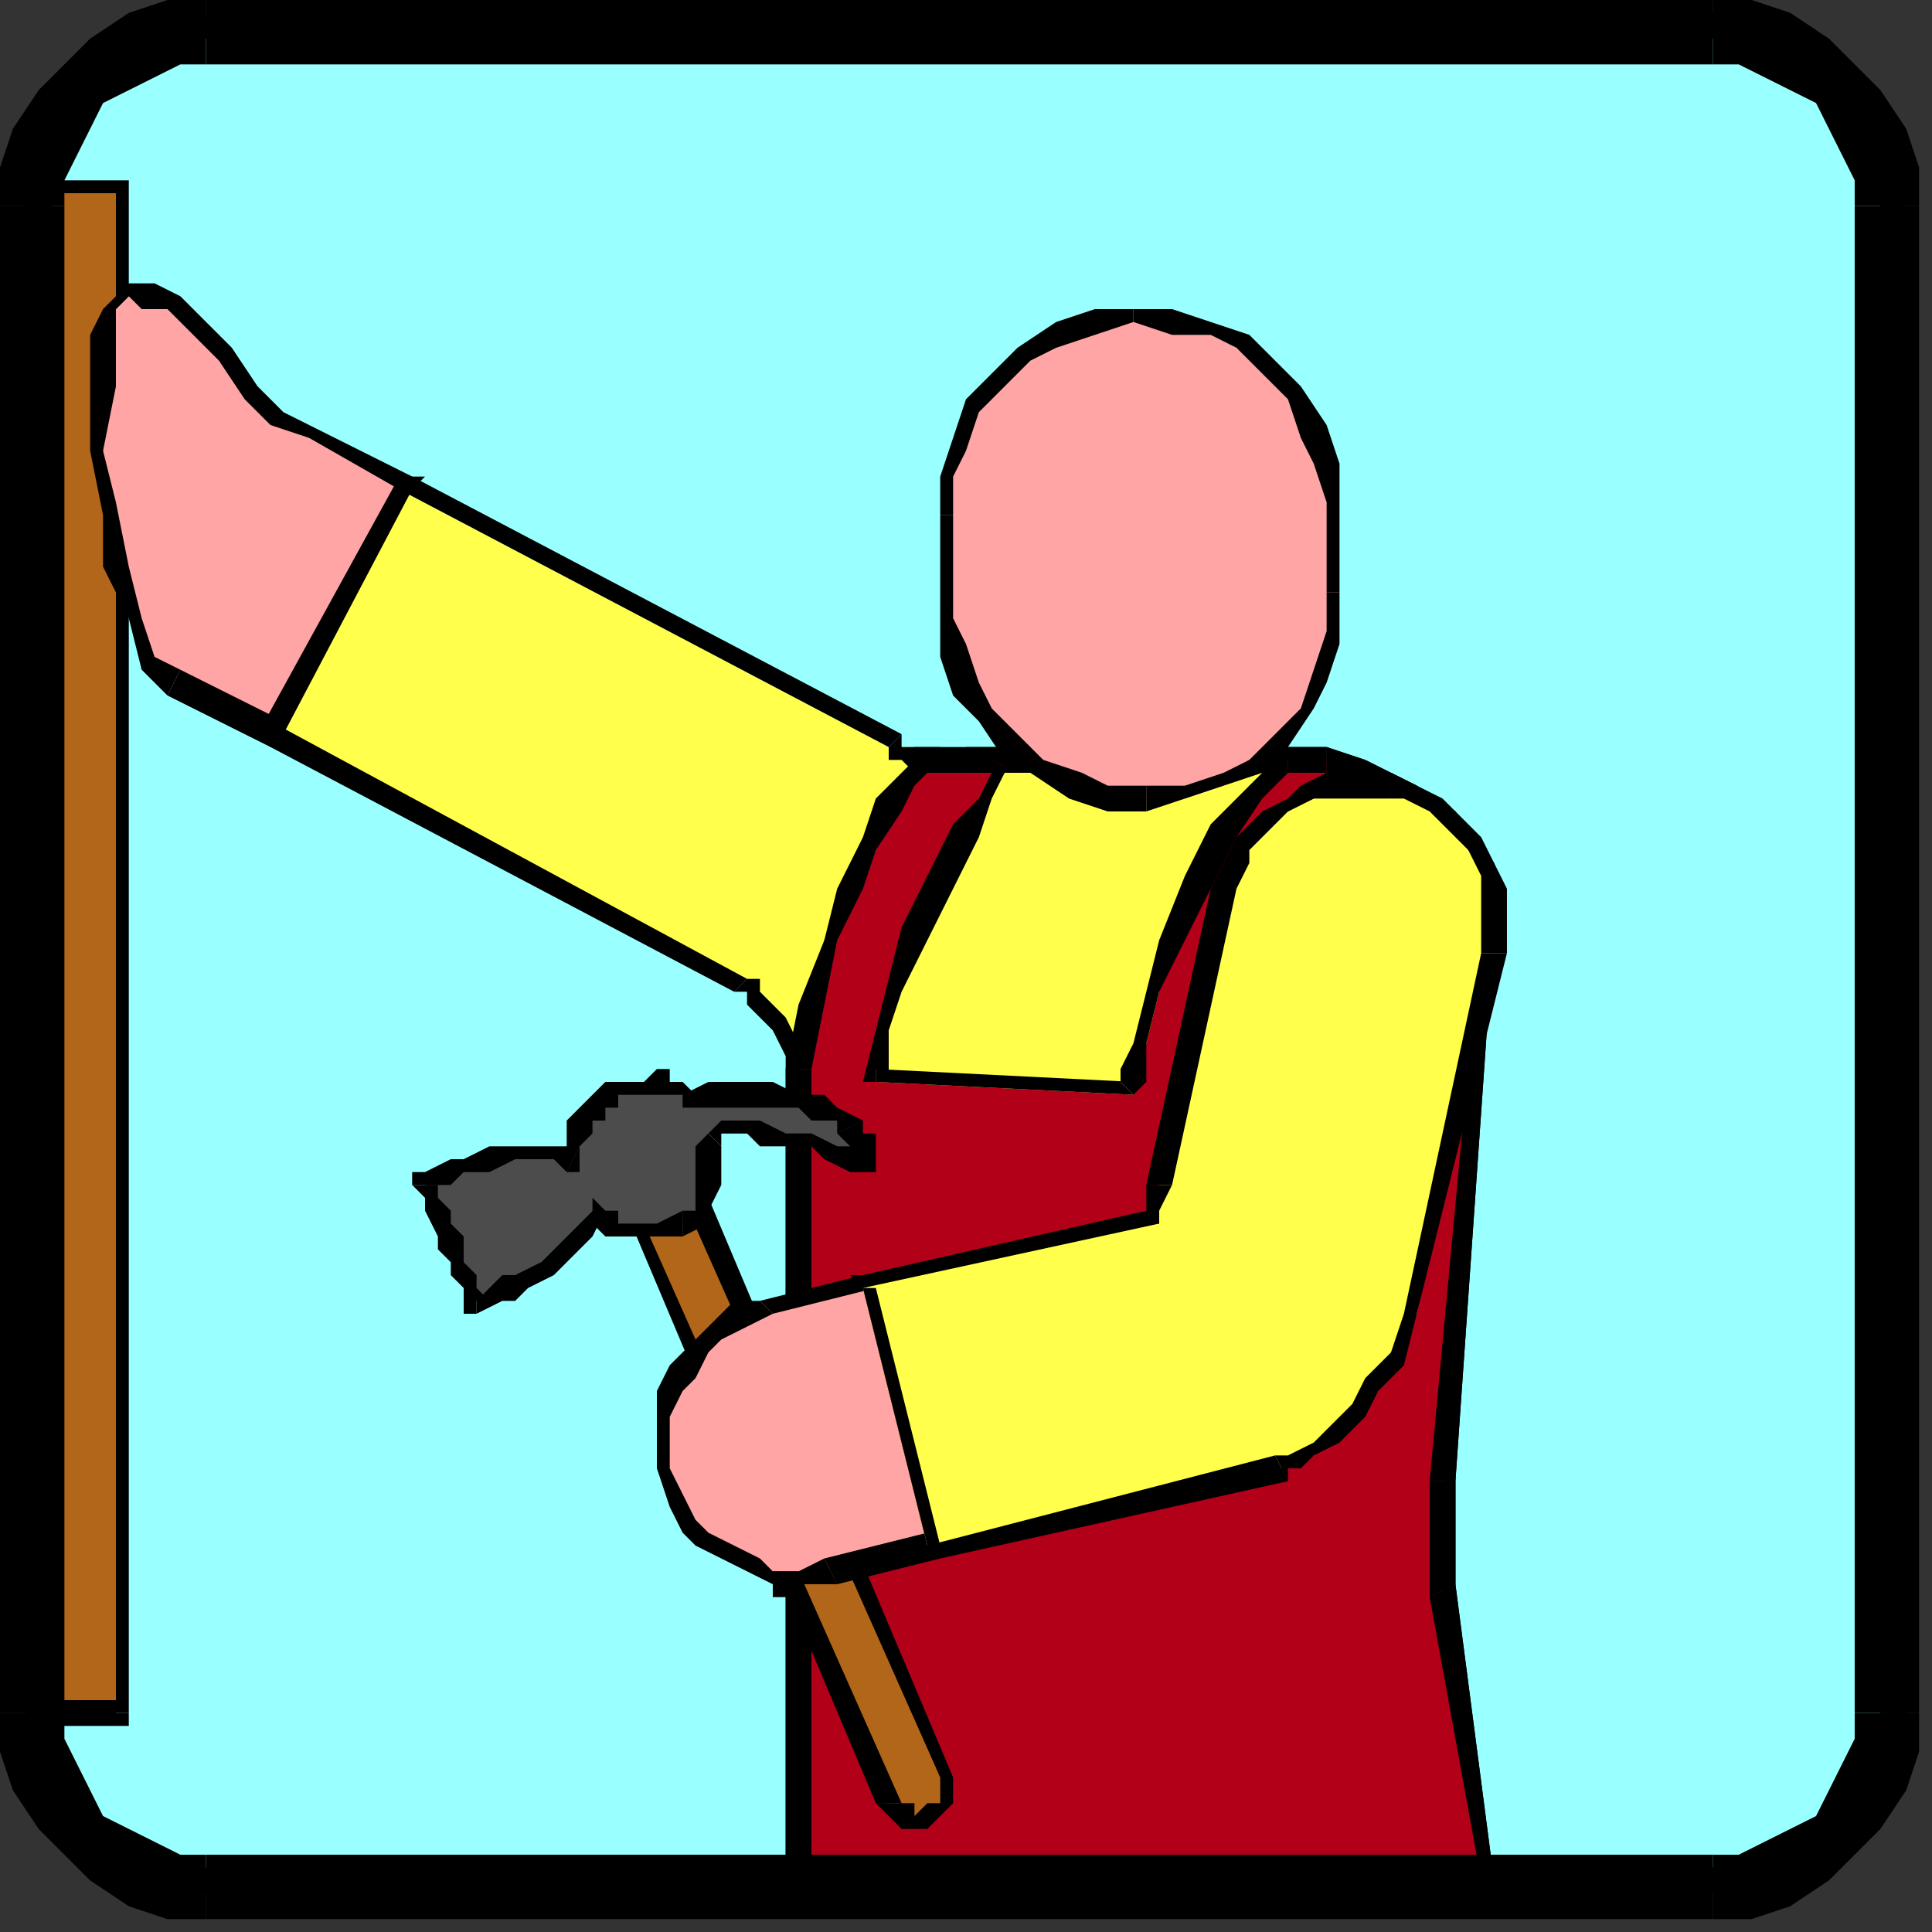
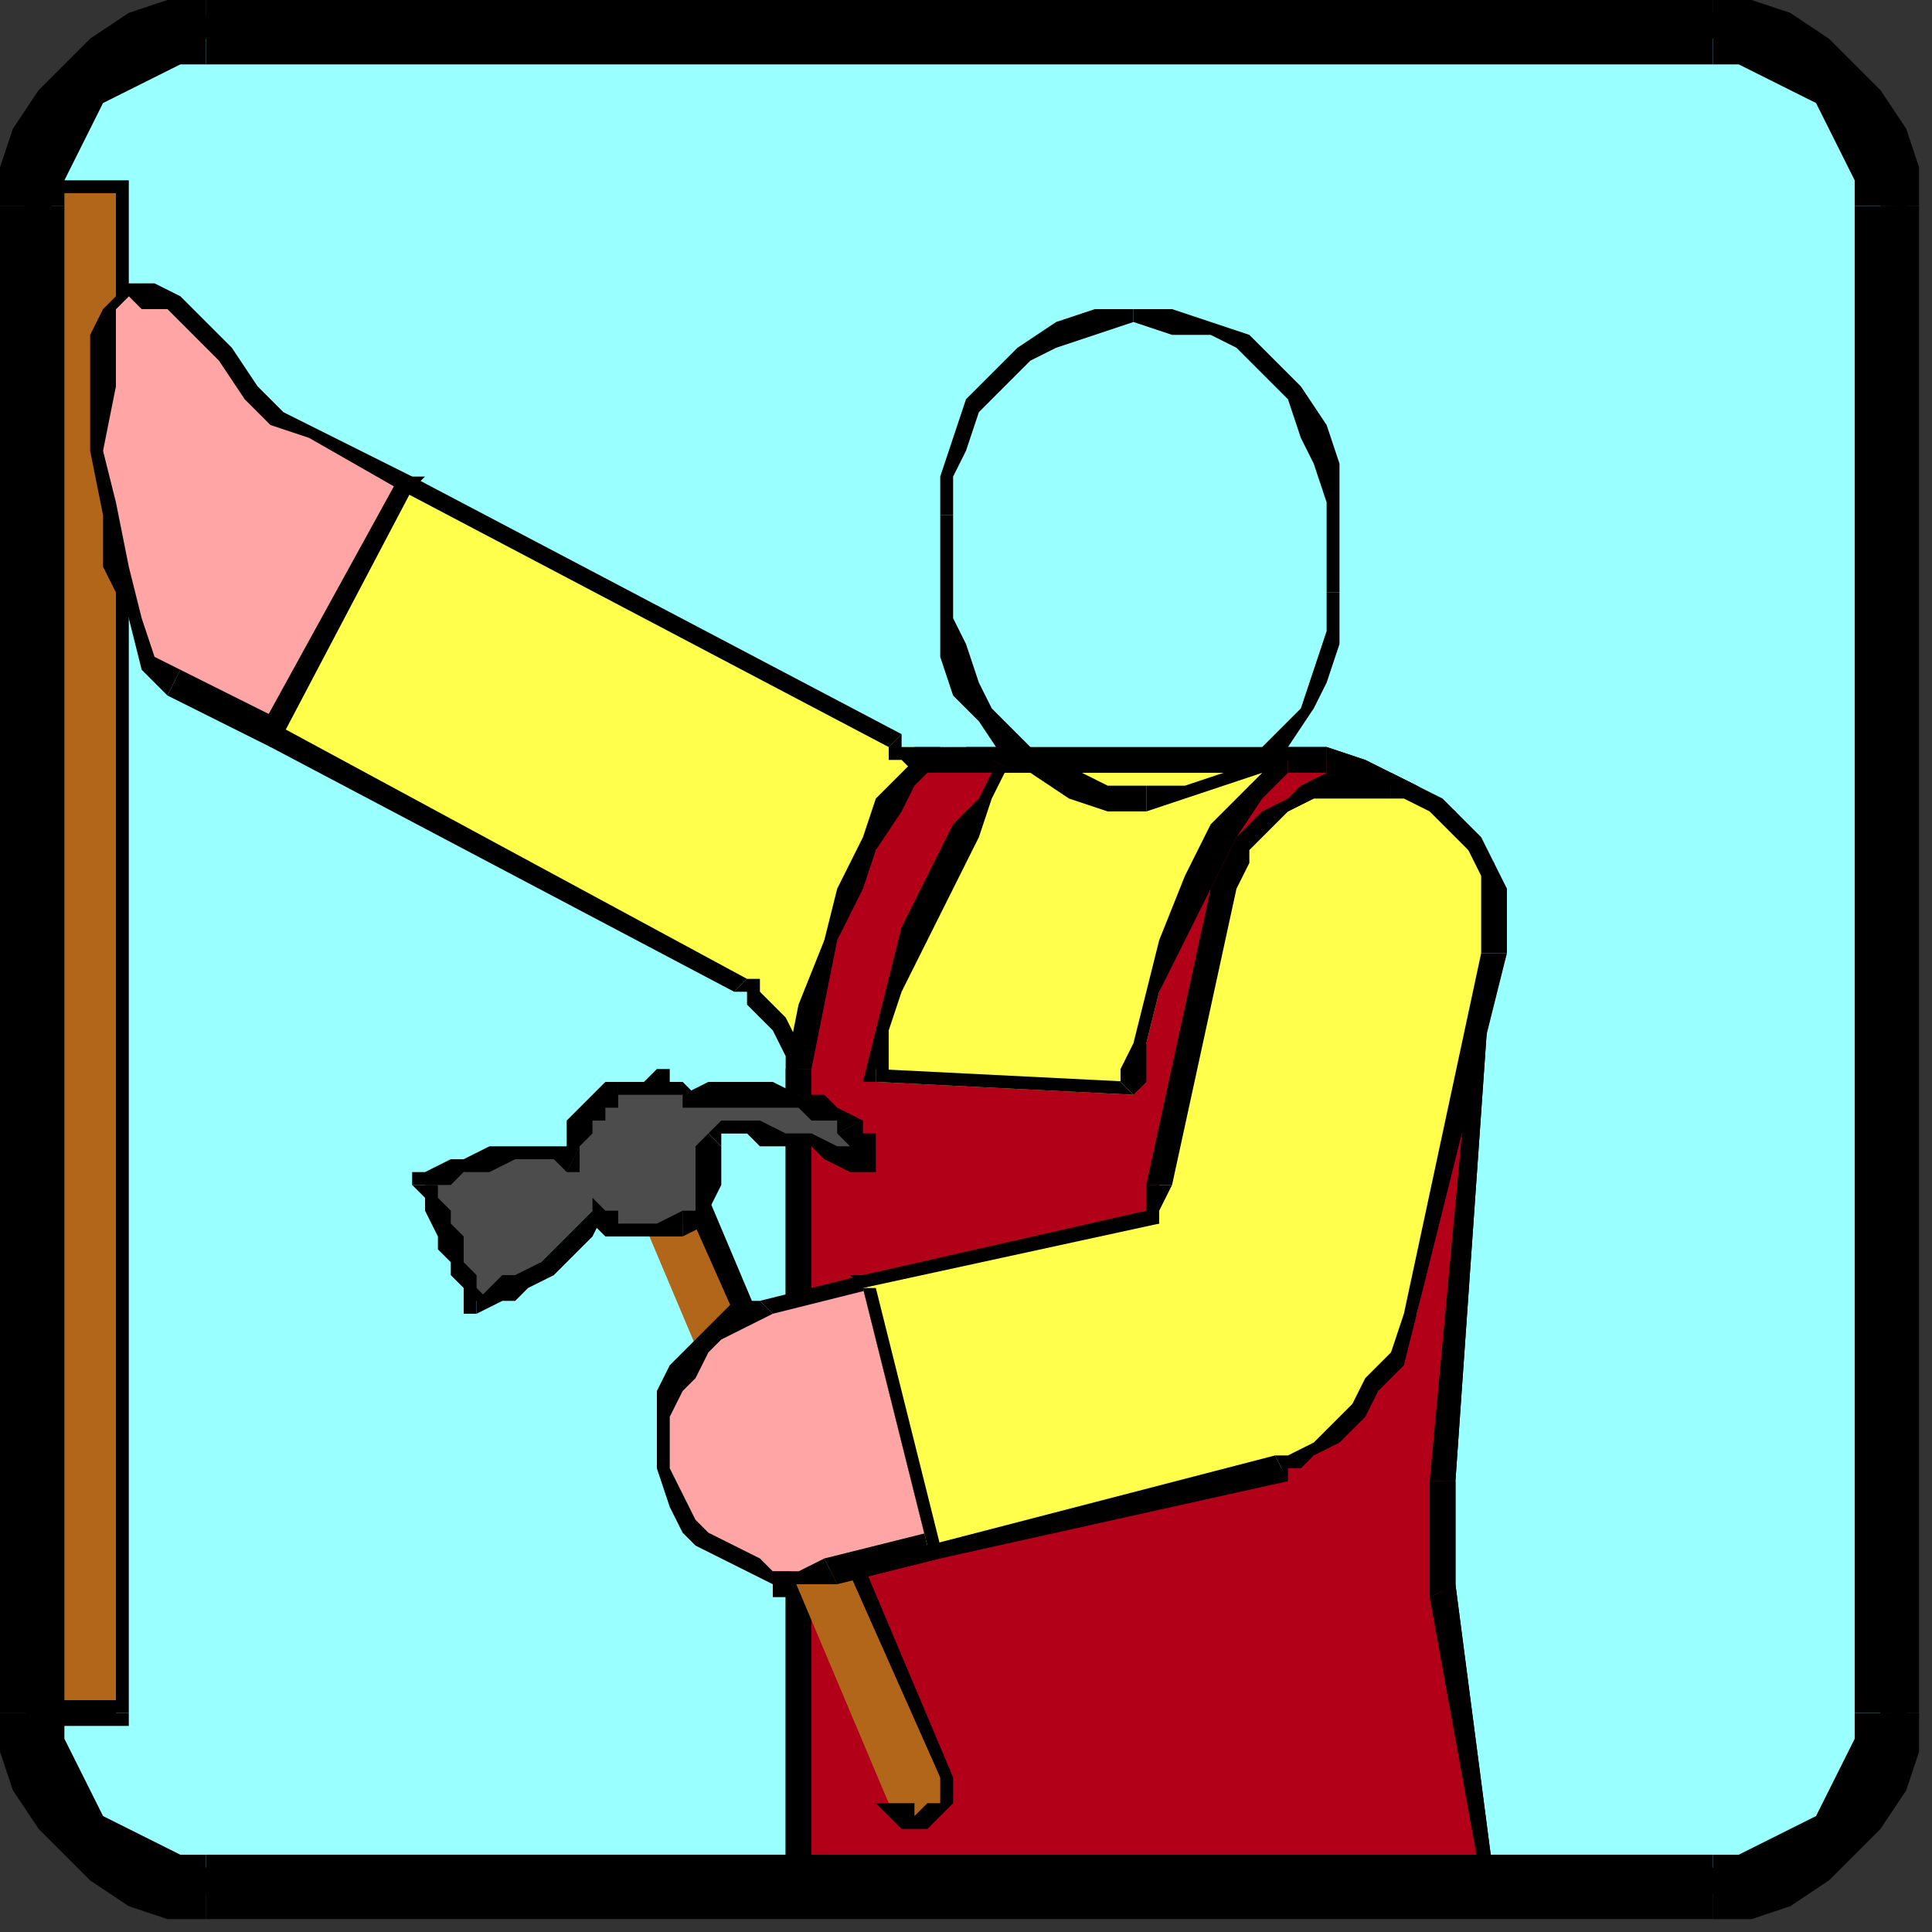
<svg xmlns="http://www.w3.org/2000/svg" xmlns:ns1="http://sodipodi.sourceforge.net/DTD/sodipodi-0.dtd" xmlns:ns2="http://www.inkscape.org/namespaces/inkscape" version="1.0" width="39.688mm" height="39.688mm" id="svg239" ns1:docname="PROFE005.WMF">
  <rect width="100%" height="100%" fill="#333333" stroke="none" />
  <ns1:namedview pagecolor="#ffffff" bordercolor="#666666" borderopacity="1" objecttolerance="10" gridtolerance="10" guidetolerance="10" ns2:pageopacity="0" ns2:pageshadow="2" ns2:window-width="640" ns2:window-height="480" id="namedview241" />
  <defs id="defs3">
    <pattern id="WMFhbasepattern" patternUnits="userSpaceOnUse" width="6" height="6" x="0" y="0" />
  </defs>
  <path style="fill:#99ffff;fill-rule:evenodd;fill-opacity:1;stroke:none;" d="  M 134,146   L 137,146   L 139,145   L 141,144   L 143,142   L 145,140   L 146,138   L 147,136   L 147,133   L 147,16   L 147,13   L 146,10   L 145,8   L 143,6   L 141,5   L 139,3   L 137,3   L 134,2   L 17,2   L 14,3   L 11,3   L 9,5   L 7,6   L 6,8   L 4,10   L 3,13   L 3,16   L 3,133   L 3,136   L 4,138   L 6,140   L 7,142   L 9,144   L 11,145   L 14,146   L 17,146   L 134,146  z " id="path5" />
  <path style="fill:#000000;fill-rule:nonzero;fill-opacity:1;stroke:none;" d="  M 146,133   L 146,133   L 146,135   L 146,138   L 144,140   L 143,142   L 141,143   L 139,144   L 137,145   L 134,145   L 134,147   L 137,147   L 139,146   L 142,145   L 144,143   L 146,141   L 147,138   L 148,136   L 148,133   L 148,133  z " id="path7" />
  <path style="fill:#000000;fill-rule:nonzero;fill-opacity:1;stroke:none;" d="  M 146,16   L 146,16   L 146,133   L 148,133   L 148,16   L 148,16  z " id="path9" />
-   <path style="fill:#000000;fill-rule:nonzero;fill-opacity:1;stroke:none;" d="  M 134,3   L 134,3   L 137,3   L 139,4   L 141,5   L 143,7   L 144,9   L 146,11   L 146,13   L 146,16   L 148,16   L 148,13   L 147,10   L 146,8   L 144,6   L 142,4   L 139,3   L 137,2   L 134,1   L 134,1  z " id="path11" />
  <path style="fill:#000000;fill-rule:nonzero;fill-opacity:1;stroke:none;" d="  M 17,3   L 17,3   L 134,3   L 134,1   L 17,1   L 17,1  z " id="path13" />
  <path style="fill:#000000;fill-rule:nonzero;fill-opacity:1;stroke:none;" d="  M 4,16   L 4,16   L 4,13   L 5,11   L 6,9   L 8,7   L 9,5   L 12,4   L 14,3   L 17,3   L 17,1   L 14,2   L 11,3   L 9,4   L 7,6   L 5,8   L 4,10   L 3,13   L 2,16   L 2,16  z " id="path15" />
  <path style="fill:#000000;fill-rule:nonzero;fill-opacity:1;stroke:none;" d="  M 4,133   L 4,133   L 4,16   L 2,16   L 2,133   L 2,133  z " id="path17" />
  <path style="fill:#000000;fill-rule:nonzero;fill-opacity:1;stroke:none;" d="  M 17,145   L 17,145   L 14,145   L 12,144   L 9,143   L 8,142   L 6,140   L 5,138   L 4,135   L 4,133   L 2,133   L 3,136   L 4,138   L 5,141   L 7,143   L 9,145   L 11,146   L 14,147   L 17,147   L 17,147  z " id="path19" />
  <path style="fill:#000000;fill-rule:nonzero;fill-opacity:1;stroke:none;" d="  M 134,145   L 134,145   L 17,145   L 17,147   L 134,147   L 134,147  z " id="path21" />
  <path style="fill:#b26619;fill-rule:evenodd;fill-opacity:1;stroke:none;" d="  M 9,133   L 9,15   L 3,15   L 3,133   L 9,133  z " id="path23" />
  <path style="fill:#000000;fill-rule:nonzero;fill-opacity:1;stroke:none;" d="  M 9,15   L 9,15   L 9,133   L 10,133   L 10,15   L 9,14   L 10,15   L 10,14   L 9,14  z " id="path25" />
  <path style="fill:#000000;fill-rule:nonzero;fill-opacity:1;stroke:none;" d="  M 4,15   L 3,15   L 9,15   L 9,14   L 3,14   L 2,15   L 3,14   L 2,14   L 2,15  z " id="path27" />
  <path style="fill:#000000;fill-rule:nonzero;fill-opacity:1;stroke:none;" d="  M 3,132   L 4,133   L 4,15   L 2,15   L 2,133   L 3,134   L 2,133   L 2,134   L 3,134  z " id="path29" />
  <path style="fill:#000000;fill-rule:nonzero;fill-opacity:1;stroke:none;" d="  M 9,133   L 9,132   L 3,132   L 3,134   L 9,134   L 10,133   L 9,134   L 10,134   L 10,133  z " id="path31" />
  <path style="fill:#ffffff;fill-rule:evenodd;fill-opacity:1;stroke:none;" d="  M 61,123   L 61,115   L 112,115   L 112,123   L 61,123  z " id="path33" />
  <path style="fill:#000000;fill-rule:nonzero;fill-opacity:1;stroke:none;" d="  M 61,114   L 60,115   L 60,123   L 62,123   L 62,115   L 61,116   L 61,114   L 60,114   L 60,115  z " id="path35" />
-   <path style="fill:#000000;fill-rule:nonzero;fill-opacity:1;stroke:none;" d="  M 113,115   L 112,114   L 61,114   L 61,116   L 112,116   L 111,115   L 113,115   L 113,114   L 112,114  z " id="path37" />
  <path style="fill:#000000;fill-rule:nonzero;fill-opacity:1;stroke:none;" d="  M 112,124   L 113,123   L 113,115   L 111,115   L 111,123   L 112,122   L 112,124   L 113,124   L 113,123  z " id="path39" />
  <path style="fill:#000000;fill-rule:nonzero;fill-opacity:1;stroke:none;" d="  M 60,123   L 61,124   L 112,124   L 112,122   L 61,122   L 62,123   L 60,123   L 60,124   L 61,124  z " id="path41" />
  <path style="fill:#ffa5a5;fill-rule:evenodd;fill-opacity:1;stroke:none;" d="  M 32,38   L 24,34   L 22,32   L 20,30   L 18,28   L 15,26   L 13,24   L 12,23   L 10,23   L 9,24   L 9,24   L 8,27   L 8,30   L 8,35   L 8,39   L 9,44   L 10,48   L 12,51   L 14,53   L 21,57   L 32,38  z " id="path43" />
  <path style="fill:#000000;fill-rule:nonzero;fill-opacity:1;stroke:none;" d="  M 24,34   L 24,34   L 31,38   L 32,37   L 24,33   L 24,33  z " id="path45" />
  <path style="fill:#000000;fill-rule:nonzero;fill-opacity:1;stroke:none;" d="  M 9,24   L 9,24   L 10,23   L 11,24   L 13,24   L 15,26   L 17,28   L 19,31   L 21,33   L 24,34   L 24,33   L 22,32   L 20,30   L 18,27   L 16,25   L 14,23   L 12,22   L 10,22   L 8,24   L 8,24  z " id="path47" />
  <path style="fill:#000000;fill-rule:nonzero;fill-opacity:1;stroke:none;" d="  M 9,24   L 9,24   L 9,24   L 9,24   L 9,24   L 8,24  z " id="path49" />
  <path style="fill:#000000;fill-rule:nonzero;fill-opacity:1;stroke:none;" d="  M 14,52   L 14,52   L 12,51   L 11,48   L 10,44   L 9,39   L 8,35   L 9,30   L 9,27   L 9,24   L 8,24   L 7,26   L 7,30   L 7,35   L 8,40   L 8,44   L 10,48   L 11,52   L 13,54   L 13,54  z " id="path51" />
  <path style="fill:#000000;fill-rule:nonzero;fill-opacity:1;stroke:none;" d="  M 21,57   L 22,56   L 14,52   L 13,54   L 21,58   L 22,57   L 21,58   L 21,58   L 22,57  z " id="path53" />
  <path style="fill:#000000;fill-rule:nonzero;fill-opacity:1;stroke:none;" d="  M 31,38   L 31,37   L 21,57   L 22,57   L 32,38   L 32,37   L 32,38   L 33,37   L 32,37  z " id="path55" />
  <path style="fill:#ffff4c;fill-rule:evenodd;fill-opacity:1;stroke:none;" d="  M 62,86   L 62,146   L 116,146   L 112,124   L 112,115   L 116,72   L 116,70   L 115,67   L 114,65   L 112,63   L 110,61   L 108,60   L 106,60   L 103,59   L 75,59   L 73,59   L 72,59   L 71,59   L 71,58   L 70,58   L 70,58   L 69,58   L 69,58   L 31,38   L 21,57   L 57,76   L 58,76   L 58,77   L 59,77   L 60,78   L 61,80   L 61,81   L 62,83   L 62,86  z " id="path57" />
  <path style="fill:#000000;fill-rule:nonzero;fill-opacity:1;stroke:none;" d="  M 62,146   L 63,146   L 63,86   L 61,86   L 61,146   L 62,147   L 61,146   L 61,147   L 62,147  z " id="path59" />
  <path style="fill:#000000;fill-rule:nonzero;fill-opacity:1;stroke:none;" d="  M 115,146   L 116,145   L 62,146   L 62,147   L 116,147   L 116,146   L 116,147   L 117,147   L 116,146  z " id="path61" />
  <path style="fill:#000000;fill-rule:nonzero;fill-opacity:1;stroke:none;" d="  M 111,124   L 111,124   L 115,146   L 116,146   L 113,123   L 113,124  z " id="path63" />
  <path style="fill:#000000;fill-rule:nonzero;fill-opacity:1;stroke:none;" d="  M 111,115   L 111,115   L 111,124   L 113,124   L 113,115   L 113,115  z " id="path65" />
  <path style="fill:#000000;fill-rule:nonzero;fill-opacity:1;stroke:none;" d="  M 115,72   L 115,72   L 111,115   L 113,115   L 116,72   L 117,72  z " id="path67" />
  <path style="fill:#000000;fill-rule:nonzero;fill-opacity:1;stroke:none;" d="  M 103,60   L 103,60   L 105,60   L 108,61   L 110,62   L 112,64   L 113,65   L 114,67   L 115,70   L 115,72   L 117,72   L 116,69   L 116,67   L 114,65   L 113,63   L 110,61   L 108,60   L 106,59   L 103,58   L 103,58  z " id="path69" />
  <path style="fill:#000000;fill-rule:nonzero;fill-opacity:1;stroke:none;" d="  M 75,60   L 75,60   L 103,60   L 103,58   L 75,58   L 75,58  z " id="path71" />
  <path style="fill:#000000;fill-rule:nonzero;fill-opacity:1;stroke:none;" d="  M 69,58   L 69,58   L 69,58   L 69,59   L 70,59   L 70,59   L 71,60   L 72,60   L 73,60   L 75,60   L 75,58   L 73,58   L 72,58   L 72,58   L 71,58   L 70,58   L 70,57   L 70,57   L 70,57   L 70,57   L 70,57   L 70,57   L 70,57  z " id="path73" />
  <path style="fill:#000000;fill-rule:nonzero;fill-opacity:1;stroke:none;" d="  M 32,38   L 31,38   L 69,58   L 70,57   L 32,37   L 31,37   L 32,37   L 31,37   L 31,37  z " id="path75" />
  <path style="fill:#000000;fill-rule:nonzero;fill-opacity:1;stroke:none;" d="  M 21,56   L 22,57   L 32,38   L 31,37   L 20,57   L 21,58   L 20,57   L 20,57   L 21,58  z " id="path77" />
  <path style="fill:#000000;fill-rule:nonzero;fill-opacity:1;stroke:none;" d="  M 58,76   L 58,76   L 21,56   L 21,58   L 57,77   L 57,77  z " id="path79" />
  <path style="fill:#000000;fill-rule:nonzero;fill-opacity:1;stroke:none;" d="  M 63,86   L 63,86   L 62,83   L 62,81   L 61,79   L 60,78   L 59,77   L 59,76   L 58,76   L 58,76   L 57,77   L 57,77   L 58,77   L 58,78   L 59,79   L 60,80   L 61,82   L 61,83   L 61,86   L 61,86  z " id="path81" />
  <path style="fill:#b20019;fill-rule:evenodd;fill-opacity:1;stroke:none;" d="  M 100,59   L 103,59   L 106,60   L 108,60   L 110,61   L 112,63   L 114,65   L 115,67   L 116,70   L 116,72   L 112,115   L 112,124   L 116,146   L 62,146   L 62,86   L 62,85   L 62,85   L 62,84   L 62,83   L 63,78   L 64,73   L 66,69   L 68,66   L 69,63   L 70,61   L 71,59   L 72,59   L 72,59   L 73,59   L 74,59   L 75,59   L 78,59   L 78,60   L 76,62   L 75,65   L 73,68   L 71,72   L 70,76   L 68,80   L 68,84   L 88,85   L 88,84   L 89,81   L 90,77   L 91,73   L 93,69   L 95,64   L 97,61   L 100,59  z " id="path83" />
  <path style="fill:#000000;fill-rule:nonzero;fill-opacity:1;stroke:none;" d="  M 103,58   L 103,58   L 100,58   L 100,60   L 103,60   L 103,60  z " id="path85" />
  <path style="fill:#000000;fill-rule:nonzero;fill-opacity:1;stroke:none;" d="  M 116,72   L 117,72   L 116,69   L 116,67   L 114,65   L 113,63   L 110,61   L 108,60   L 106,59   L 103,58   L 103,60   L 105,60   L 108,61   L 110,62   L 112,64   L 113,65   L 114,67   L 115,70   L 115,72   L 115,72  z " id="path87" />
  <path style="fill:#000000;fill-rule:nonzero;fill-opacity:1;stroke:none;" d="  M 113,115   L 113,115   L 116,72   L 115,72   L 111,115   L 111,115  z " id="path89" />
  <path style="fill:#000000;fill-rule:nonzero;fill-opacity:1;stroke:none;" d="  M 113,123   L 113,124   L 113,115   L 111,115   L 111,124   L 111,124  z " id="path91" />
  <path style="fill:#000000;fill-rule:nonzero;fill-opacity:1;stroke:none;" d="  M 116,147   L 116,146   L 113,123   L 111,124   L 115,146   L 116,145   L 116,147   L 117,147   L 116,146  z " id="path93" />
  <path style="fill:#000000;fill-rule:nonzero;fill-opacity:1;stroke:none;" d="  M 61,146   L 62,147   L 116,147   L 116,145   L 62,146   L 63,146   L 61,146   L 61,147   L 62,147  z " id="path95" />
  <path style="fill:#000000;fill-rule:nonzero;fill-opacity:1;stroke:none;" d="  M 61,86   L 61,86   L 61,146   L 63,146   L 63,86   L 63,86  z " id="path97" />
  <path style="fill:#000000;fill-rule:nonzero;fill-opacity:1;stroke:none;" d="  M 61,83   L 61,83   L 61,84   L 61,85   L 61,85   L 61,86   L 63,86   L 63,85   L 63,85   L 63,84   L 63,83   L 63,83   L 61,83   L 61,83   L 61,83  z " id="path99" />
  <path style="fill:#000000;fill-rule:nonzero;fill-opacity:1;stroke:none;" d="  M 72,58   L 71,58   L 71,59   L 70,60   L 68,62   L 67,65   L 65,69   L 64,73   L 62,78   L 61,83   L 63,83   L 64,78   L 65,73   L 67,69   L 68,66   L 70,63   L 71,61   L 72,60   L 72,59   L 72,60   L 72,58   L 72,58   L 71,58  z " id="path101" />
  <path style="fill:#000000;fill-rule:nonzero;fill-opacity:1;stroke:none;" d="  M 75,58   L 75,58   L 74,59   L 73,58   L 73,58   L 72,58   L 72,60   L 72,60   L 73,60   L 74,60   L 75,60   L 75,60  z " id="path103" />
  <path style="fill:#000000;fill-rule:nonzero;fill-opacity:1;stroke:none;" d="  M 79,60   L 78,58   L 75,58   L 75,60   L 78,60   L 77,59   L 79,60   L 79,58   L 78,58  z " id="path105" />
  <path style="fill:#000000;fill-rule:nonzero;fill-opacity:1;stroke:none;" d="  M 68,83   L 69,84   L 69,80   L 70,77   L 72,73   L 74,69   L 76,65   L 77,62   L 78,60   L 79,60   L 77,59   L 77,60   L 76,62   L 74,64   L 72,68   L 70,72   L 69,76   L 68,80   L 67,84   L 68,84  z " id="path107" />
  <path style="fill:#000000;fill-rule:nonzero;fill-opacity:1;stroke:none;" d="  M 87,84   L 88,84   L 68,83   L 68,84   L 88,85   L 88,85   L 88,85   L 88,85   L 88,85  z " id="path109" />
  <path style="fill:#000000;fill-rule:nonzero;fill-opacity:1;stroke:none;" d="  M 100,58   L 99,59   L 97,61   L 94,64   L 92,68   L 90,73   L 89,77   L 88,81   L 87,83   L 87,84   L 88,85   L 89,84   L 89,81   L 90,77   L 92,73   L 94,69   L 96,65   L 98,62   L 100,60   L 100,60   L 100,58   L 100,58   L 99,59  z " id="path111" />
  <path style="fill:#b26619;fill-rule:evenodd;fill-opacity:1;stroke:none;" d="  M 72,141   L 73,141   L 73,140   L 74,139   L 73,138   L 54,93   L 54,92   L 53,92   L 52,92   L 51,92   L 51,92   L 50,92   L 50,93   L 49,94   L 50,95   L 69,140   L 70,141   L 70,141   L 71,141   L 72,141   L 72,141  z " id="path113" />
  <path style="fill:#000000;fill-rule:nonzero;fill-opacity:1;stroke:none;" d="  M 73,138   L 73,138   L 73,139   L 73,140   L 72,140   L 72,140   L 72,142   L 73,141   L 74,140   L 74,139   L 74,138   L 74,138  z " id="path115" />
  <path style="fill:#000000;fill-rule:nonzero;fill-opacity:1;stroke:none;" d="  M 53,94   L 53,93   L 73,138   L 74,138   L 55,93   L 55,93  z " id="path117" />
  <path style="fill:#000000;fill-rule:nonzero;fill-opacity:1;stroke:none;" d="  M 51,93   L 51,93   L 52,92   L 53,93   L 53,93   L 53,94   L 55,93   L 54,92   L 53,91   L 52,91   L 51,91   L 51,91  z " id="path119" />
  <path style="fill:#000000;fill-rule:nonzero;fill-opacity:1;stroke:none;" d="  M 51,93   L 51,92   L 51,92   L 51,92   L 51,92   L 51,91  z " id="path121" />
  <path style="fill:#000000;fill-rule:nonzero;fill-opacity:1;stroke:none;" d="  M 50,95   L 50,95   L 50,94   L 50,94   L 51,93   L 51,93   L 51,91   L 50,92   L 49,93   L 49,94   L 49,95   L 49,95  z " id="path123" />
-   <path style="fill:#000000;fill-rule:nonzero;fill-opacity:1;stroke:none;" d="  M 70,140   L 70,140   L 50,95   L 49,95   L 68,140   L 68,140  z " id="path125" />
  <path style="fill:#000000;fill-rule:nonzero;fill-opacity:1;stroke:none;" d="  M 72,140   L 72,140   L 71,141   L 71,140   L 70,140   L 70,140   L 68,140   L 69,141   L 70,142   L 71,142   L 72,142   L 72,142  z " id="path127" />
  <path style="fill:#000000;fill-rule:nonzero;fill-opacity:1;stroke:none;" d="  M 72,140   L 72,141   L 72,141   L 72,141   L 72,141   L 72,142  z " id="path129" />
  <path style="fill:#4c4c4c;fill-rule:evenodd;fill-opacity:1;stroke:none;" d="  M 48,85   L 47,85   L 47,86   L 46,86   L 45,87   L 45,88   L 45,88   L 44,89   L 44,90   L 43,90   L 41,90   L 40,90   L 38,90   L 36,91   L 35,91   L 34,91   L 33,92   L 33,93   L 34,94   L 34,95   L 35,97   L 35,98   L 36,99   L 36,100   L 37,101   L 38,101   L 40,100   L 41,99   L 42,98   L 43,97   L 44,96   L 45,95   L 46,94   L 47,95   L 47,95   L 48,95   L 49,96   L 50,96   L 51,96   L 52,95   L 53,95   L 54,94   L 55,93   L 55,92   L 55,91   L 55,90   L 55,89   L 55,89   L 55,88   L 56,88   L 58,88   L 59,88   L 61,88   L 63,89   L 65,89   L 66,90   L 67,90   L 67,89   L 67,89   L 67,88   L 66,87   L 65,87   L 64,86   L 62,85   L 60,85   L 58,85   L 56,85   L 55,85   L 53,85   L 53,85   L 53,85   L 52,84   L 52,84   L 51,84   L 50,84   L 49,84   L 48,85  z " id="path131" />
  <path style="fill:#000000;fill-rule:nonzero;fill-opacity:1;stroke:none;" d="  M 44,91   L 45,90   L 45,89   L 45,89   L 46,88   L 46,87   L 47,87   L 47,86   L 48,86   L 48,85   L 48,84   L 47,84   L 46,85   L 45,86   L 45,86   L 44,87   L 44,88   L 44,89   L 43,90   L 45,89   L 44,91   L 45,91   L 45,90  z " id="path133" />
  <path style="fill:#000000;fill-rule:nonzero;fill-opacity:1;stroke:none;" d="  M 34,92   L 33,93   L 34,92   L 35,92   L 36,91   L 38,91   L 40,90   L 41,90   L 43,90   L 44,91   L 45,89   L 43,89   L 41,89   L 40,89   L 38,89   L 36,90   L 35,90   L 33,91   L 33,91   L 32,92   L 33,91   L 32,91   L 32,92  z " id="path135" />
  <path style="fill:#000000;fill-rule:nonzero;fill-opacity:1;stroke:none;" d="  M 37,101   L 38,101   L 37,100   L 37,99   L 36,98   L 36,96   L 35,95   L 35,94   L 34,93   L 34,92   L 32,92   L 33,93   L 33,94   L 34,96   L 34,97   L 35,98   L 35,99   L 36,100   L 36,102   L 37,102   L 36,102   L 37,102   L 37,102  z " id="path137" />
  <path style="fill:#000000;fill-rule:nonzero;fill-opacity:1;stroke:none;" d="  M 47,94   L 46,94   L 45,95   L 44,96   L 43,97   L 42,98   L 40,99   L 39,99   L 38,100   L 37,101   L 37,102   L 39,101   L 40,101   L 41,100   L 43,99   L 44,98   L 45,97   L 46,96   L 47,94   L 46,95   L 47,94   L 46,93   L 46,94  z " id="path139" />
  <path style="fill:#000000;fill-rule:nonzero;fill-opacity:1;stroke:none;" d="  M 53,94   L 53,94   L 51,95   L 51,95   L 50,95   L 49,95   L 48,95   L 48,94   L 47,94   L 47,94   L 46,95   L 46,95   L 47,96   L 48,96   L 49,96   L 50,96   L 51,96   L 52,96   L 53,96   L 53,96  z " id="path141" />
  <path style="fill:#000000;fill-rule:nonzero;fill-opacity:1;stroke:none;" d="  M 55,88   L 55,88   L 54,89   L 54,89   L 54,90   L 54,91   L 54,92   L 54,93   L 54,94   L 53,94   L 53,96   L 55,95   L 55,94   L 56,92   L 56,91   L 56,90   L 56,89   L 56,89   L 56,89   L 56,89  z " id="path143" />
  <path style="fill:#000000;fill-rule:nonzero;fill-opacity:1;stroke:none;" d="  M 66,90   L 67,90   L 66,89   L 65,89   L 63,88   L 61,88   L 59,87   L 58,87   L 56,87   L 55,88   L 56,89   L 56,88   L 58,88   L 59,89   L 61,89   L 63,89   L 64,90   L 66,91   L 67,91   L 68,90   L 67,91   L 68,91   L 68,90  z " id="path145" />
  <path style="fill:#000000;fill-rule:nonzero;fill-opacity:1;stroke:none;" d="  M 65,88   L 65,88   L 66,89   L 66,89   L 66,89   L 66,90   L 68,90   L 68,89   L 68,88   L 67,88   L 67,87   L 67,87  z " id="path147" />
  <path style="fill:#000000;fill-rule:nonzero;fill-opacity:1;stroke:none;" d="  M 53,85   L 54,86   L 55,86   L 56,86   L 58,86   L 60,86   L 62,86   L 63,87   L 65,87   L 65,88   L 67,87   L 65,86   L 64,85   L 62,85   L 60,84   L 58,84   L 56,84   L 55,84   L 53,85   L 54,85   L 53,85   L 53,86   L 54,86  z " id="path149" />
  <path style="fill:#000000;fill-rule:nonzero;fill-opacity:1;stroke:none;" d="  M 48,85   L 48,85   L 49,85   L 50,85   L 51,85   L 51,85   L 52,85   L 52,85   L 53,85   L 53,85   L 54,85   L 54,85   L 53,84   L 52,84   L 52,83   L 51,83   L 50,84   L 49,84   L 48,84   L 48,84  z " id="path151" />
  <path style="fill:#ffa5a5;fill-rule:evenodd;fill-opacity:1;stroke:none;" d="  M 67,100   L 60,101   L 58,102   L 56,103   L 54,105   L 53,106   L 52,108   L 52,110   L 51,112   L 52,114   L 52,114   L 52,116   L 54,118   L 55,120   L 57,121   L 58,122   L 60,122   L 62,122   L 64,122   L 72,120   L 67,100  z " id="path153" />
  <path style="fill:#000000;fill-rule:nonzero;fill-opacity:1;stroke:none;" d="  M 60,102   L 60,102   L 68,100   L 67,99   L 59,101   L 59,101  z " id="path155" />
  <path style="fill:#000000;fill-rule:nonzero;fill-opacity:1;stroke:none;" d="  M 52,114   L 52,114   L 52,112   L 52,110   L 53,108   L 54,107   L 55,105   L 56,104   L 58,103   L 60,102   L 59,101   L 57,101   L 55,103   L 54,104   L 52,106   L 51,108   L 51,110   L 51,112   L 51,114   L 51,114  z " id="path157" />
  <path style="fill:#000000;fill-rule:nonzero;fill-opacity:1;stroke:none;" d="  M 52,114   L 52,114   L 52,114   L 52,114   L 52,114   L 51,114  z " id="path159" />
  <path style="fill:#000000;fill-rule:nonzero;fill-opacity:1;stroke:none;" d="  M 64,121   L 64,121   L 62,122   L 60,122   L 59,121   L 57,120   L 55,119   L 54,118   L 53,116   L 52,114   L 51,114   L 52,117   L 53,119   L 54,120   L 56,121   L 58,122   L 60,123   L 62,123   L 65,123   L 65,123  z " id="path161" />
  <path style="fill:#000000;fill-rule:nonzero;fill-opacity:1;stroke:none;" d="  M 72,120   L 72,119   L 64,121   L 65,123   L 73,121   L 73,120   L 73,121   L 73,121   L 73,120  z " id="path163" />
  <path style="fill:#000000;fill-rule:nonzero;fill-opacity:1;stroke:none;" d="  M 68,100   L 67,100   L 72,120   L 73,120   L 68,100   L 67,99   L 68,100   L 68,99   L 67,99  z " id="path165" />
  <path style="fill:#ffff4c;fill-rule:evenodd;fill-opacity:1;stroke:none;" d="  M 90,92   L 95,69   L 96,67   L 97,65   L 98,64   L 100,63   L 102,62   L 103,61   L 106,61   L 108,61   L 108,61   L 110,62   L 112,63   L 113,64   L 114,66   L 115,67   L 116,70   L 116,72   L 116,74   L 110,102   L 108,105   L 107,108   L 105,110   L 103,111   L 102,113   L 101,113   L 100,114   L 99,114   L 72,120   L 67,100   L 89,94   L 89,95   L 89,95   L 90,94   L 90,92  z " id="path167" />
  <path style="fill:#000000;fill-rule:nonzero;fill-opacity:1;stroke:none;" d="  M 94,69   L 94,69   L 89,92   L 91,92   L 96,69   L 96,69  z " id="path169" />
  <path style="fill:#000000;fill-rule:nonzero;fill-opacity:1;stroke:none;" d="  M 108,60   L 108,60   L 106,60   L 103,60   L 101,61   L 100,62   L 98,63   L 96,65   L 95,67   L 94,69   L 96,69   L 97,67   L 97,66   L 99,64   L 100,63   L 102,62   L 104,62   L 106,62   L 108,62   L 108,62  z " id="path171" />
  <path style="fill:#000000;fill-rule:nonzero;fill-opacity:1;stroke:none;" d="  M 108,60   L 108,61   L 108,61   L 108,61   L 108,61   L 108,62  z " id="path173" />
  <path style="fill:#000000;fill-rule:nonzero;fill-opacity:1;stroke:none;" d="  M 117,74   L 117,74   L 117,72   L 117,69   L 116,67   L 115,65   L 114,64   L 112,62   L 110,61   L 108,60   L 108,62   L 109,62   L 111,63   L 113,65   L 114,66   L 115,68   L 115,70   L 115,72   L 115,74   L 115,74  z " id="path175" />
  <path style="fill:#000000;fill-rule:nonzero;fill-opacity:1;stroke:none;" d="  M 110,102   L 110,102   L 117,74   L 115,74   L 109,102   L 109,102  z " id="path177" />
  <path style="fill:#000000;fill-rule:nonzero;fill-opacity:1;stroke:none;" d="  M 100,115   L 100,115   L 100,114   L 101,114   L 102,113   L 104,112   L 106,110   L 107,108   L 109,106   L 110,102   L 109,102   L 108,105   L 106,107   L 105,109   L 103,111   L 102,112   L 100,113   L 99,113   L 99,113   L 99,113  z " id="path179" />
  <path style="fill:#000000;fill-rule:nonzero;fill-opacity:1;stroke:none;" d="  M 72,120   L 73,121   L 100,115   L 99,113   L 72,120   L 73,120   L 72,120   L 72,121   L 73,121  z " id="path181" />
  <path style="fill:#000000;fill-rule:nonzero;fill-opacity:1;stroke:none;" d="  M 67,99   L 67,100   L 72,120   L 73,120   L 68,100   L 67,100   L 67,99   L 66,99   L 67,100  z " id="path183" />
  <path style="fill:#000000;fill-rule:nonzero;fill-opacity:1;stroke:none;" d="  M 90,94   L 89,94   L 67,99   L 67,100   L 90,95   L 89,94   L 90,94   L 90,93   L 89,94  z " id="path185" />
  <path style="fill:#000000;fill-rule:nonzero;fill-opacity:1;stroke:none;" d="  M 89,92   L 89,92   L 89,94   L 89,94   L 90,95   L 90,94   L 89,94   L 89,95   L 90,95   L 90,94   L 91,92   L 91,92  z " id="path187" />
-   <path style="fill:#ffa5a5;fill-rule:evenodd;fill-opacity:1;stroke:none;" d="  M 89,62   L 92,62   L 95,61   L 97,59   L 100,57   L 101,55   L 103,52   L 103,49   L 104,46   L 103,39   L 103,36   L 102,33   L 101,31   L 99,29   L 96,27   L 94,26   L 91,25   L 88,25   L 88,25   L 85,25   L 82,26   L 80,27   L 77,29   L 76,32   L 74,34   L 74,37   L 73,40   L 74,48   L 74,51   L 75,53   L 76,56   L 78,58   L 81,60   L 83,61   L 86,62   L 89,62   L 89,62  z " id="path189" />
  <path style="fill:#000000;fill-rule:nonzero;fill-opacity:1;stroke:none;" d="  M 103,46   L 103,46   L 103,49   L 102,52   L 101,55   L 99,57   L 97,59   L 95,60   L 92,61   L 89,61   L 89,63   L 92,62   L 95,61   L 98,60   L 100,58   L 102,55   L 103,53   L 104,50   L 104,46   L 104,46  z " id="path191" />
  <path style="fill:#000000;fill-rule:nonzero;fill-opacity:1;stroke:none;" d="  M 103,39   L 103,39   L 103,46   L 104,46   L 104,39   L 104,39  z " id="path193" />
  <path style="fill:#000000;fill-rule:nonzero;fill-opacity:1;stroke:none;" d="  M 88,25   L 88,25   L 91,26   L 94,26   L 96,27   L 98,29   L 100,31   L 101,34   L 102,36   L 103,39   L 104,39   L 104,36   L 103,33   L 101,30   L 99,28   L 97,26   L 94,25   L 91,24   L 88,24   L 88,24  z " id="path195" />
  <path style="fill:#000000;fill-rule:nonzero;fill-opacity:1;stroke:none;" d="  M 88,25   L 88,25   L 88,25   L 88,25   L 88,25   L 88,24  z " id="path197" />
  <path style="fill:#000000;fill-rule:nonzero;fill-opacity:1;stroke:none;" d="  M 74,40   L 74,40   L 74,37   L 75,35   L 76,32   L 78,30   L 80,28   L 82,27   L 85,26   L 88,25   L 88,24   L 85,24   L 82,25   L 79,27   L 77,29   L 75,31   L 74,34   L 73,37   L 73,40   L 73,40  z " id="path199" />
  <path style="fill:#000000;fill-rule:nonzero;fill-opacity:1;stroke:none;" d="  M 74,48   L 74,48   L 74,40   L 73,40   L 73,48   L 73,48  z " id="path201" />
  <path style="fill:#000000;fill-rule:nonzero;fill-opacity:1;stroke:none;" d="  M 89,61   L 89,61   L 86,61   L 84,60   L 81,59   L 79,57   L 77,55   L 76,53   L 75,50   L 74,48   L 73,48   L 73,51   L 74,54   L 76,56   L 78,59   L 80,60   L 83,62   L 86,63   L 89,63   L 89,63  z " id="path203" />
  <path style="fill:#000000;fill-rule:nonzero;fill-opacity:1;stroke:none;" d="  M 89,61   L 89,62   L 89,62   L 89,62   L 89,62   L 89,63  z " id="path205" />
  <path style="fill:#000000;fill-rule:nonzero;fill-opacity:1;stroke:none;" d="  M 146,133   L 146,133   L 146,135   L 146,138   L 144,140   L 143,142   L 141,143   L 139,144   L 137,145   L 134,145   L 134,147   L 137,147   L 139,146   L 142,145   L 144,143   L 146,141   L 147,138   L 148,136   L 148,133   L 148,133  z " id="path207" />
  <path style="fill:#000000;fill-rule:nonzero;fill-opacity:1;stroke:none;" d="  M 146,16   L 146,16   L 146,133   L 148,133   L 148,16   L 148,16  z " id="path209" />
  <path style="fill:#000000;fill-rule:nonzero;fill-opacity:1;stroke:none;" d="  M 134,3   L 134,3   L 137,3   L 139,4   L 141,5   L 143,7   L 144,9   L 146,11   L 146,13   L 146,16   L 148,16   L 148,13   L 147,10   L 146,8   L 144,6   L 142,4   L 139,3   L 137,2   L 134,1   L 134,1  z " id="path211" />
  <path style="fill:#000000;fill-rule:nonzero;fill-opacity:1;stroke:none;" d="  M 17,3   L 17,3   L 134,3   L 134,1   L 17,1   L 17,1  z " id="path213" />
  <path style="fill:#000000;fill-rule:nonzero;fill-opacity:1;stroke:none;" d="  M 4,16   L 4,16   L 4,13   L 5,11   L 6,9   L 8,7   L 9,5   L 12,4   L 14,3   L 17,3   L 17,1   L 14,2   L 11,3   L 9,4   L 7,6   L 5,8   L 4,10   L 3,13   L 2,16   L 2,16  z " id="path215" />
  <path style="fill:#000000;fill-rule:nonzero;fill-opacity:1;stroke:none;" d="  M 4,133   L 4,133   L 4,16   L 2,16   L 2,133   L 2,133  z " id="path217" />
  <path style="fill:#000000;fill-rule:nonzero;fill-opacity:1;stroke:none;" d="  M 17,145   L 17,145   L 14,145   L 12,144   L 9,143   L 8,142   L 6,140   L 5,138   L 4,135   L 4,133   L 2,133   L 3,136   L 4,138   L 5,141   L 7,143   L 9,145   L 11,146   L 14,147   L 17,147   L 17,147  z " id="path219" />
-   <path style="fill:#000000;fill-rule:nonzero;fill-opacity:1;stroke:none;" d="  M 134,145   L 134,145   L 17,145   L 17,147   L 134,147   L 134,147  z " id="path221" />
  <path style="fill:#000000;fill-rule:nonzero;fill-opacity:1;stroke:none;" d="  M 144,133   L 144,133   L 144,135   L 143,137   L 142,139   L 141,141   L 139,142   L 137,143   L 135,144   L 133,144   L 133,149   L 136,149   L 139,148   L 142,146   L 144,144   L 146,142   L 148,139   L 149,136   L 149,133   L 149,133  z " id="path223" />
  <path style="fill:#000000;fill-rule:nonzero;fill-opacity:1;stroke:none;" d="  M 144,16   L 144,16   L 144,133   L 149,133   L 149,16   L 149,16  z " id="path225" />
  <path style="fill:#000000;fill-rule:nonzero;fill-opacity:1;stroke:none;" d="  M 133,5   L 133,5   L 135,5   L 137,6   L 139,7   L 141,8   L 142,10   L 143,12   L 144,14   L 144,16   L 149,16   L 149,13   L 148,10   L 146,7   L 144,5   L 142,3   L 139,1   L 136,0   L 133,0   L 133,0  z " id="path227" />
  <path style="fill:#000000;fill-rule:nonzero;fill-opacity:1;stroke:none;" d="  M 16,5   L 16,5   L 133,5   L 133,0   L 16,0   L 16,0  z " id="path229" />
  <path style="fill:#000000;fill-rule:nonzero;fill-opacity:1;stroke:none;" d="  M 5,16   L 5,16   L 5,14   L 6,12   L 7,10   L 8,8   L 10,7   L 12,6   L 14,5   L 16,5   L 16,0   L 13,0   L 10,1   L 7,3   L 5,5   L 3,7   L 1,10   L 0,13   L 0,16   L 0,16  z " id="path231" />
  <path style="fill:#000000;fill-rule:nonzero;fill-opacity:1;stroke:none;" d="  M 5,133   L 5,133   L 5,16   L 0,16   L 0,133   L 0,133  z " id="path233" />
  <path style="fill:#000000;fill-rule:nonzero;fill-opacity:1;stroke:none;" d="  M 16,144   L 16,144   L 14,144   L 12,143   L 10,142   L 8,141   L 7,139   L 6,137   L 5,135   L 5,133   L 0,133   L 0,136   L 1,139   L 3,142   L 5,144   L 7,146   L 10,148   L 13,149   L 16,149   L 16,149  z " id="path235" />
  <path style="fill:#000000;fill-rule:nonzero;fill-opacity:1;stroke:none;" d="  M 133,144   L 133,144   L 16,144   L 16,149   L 133,149   L 133,149  z " id="path237" />
</svg>